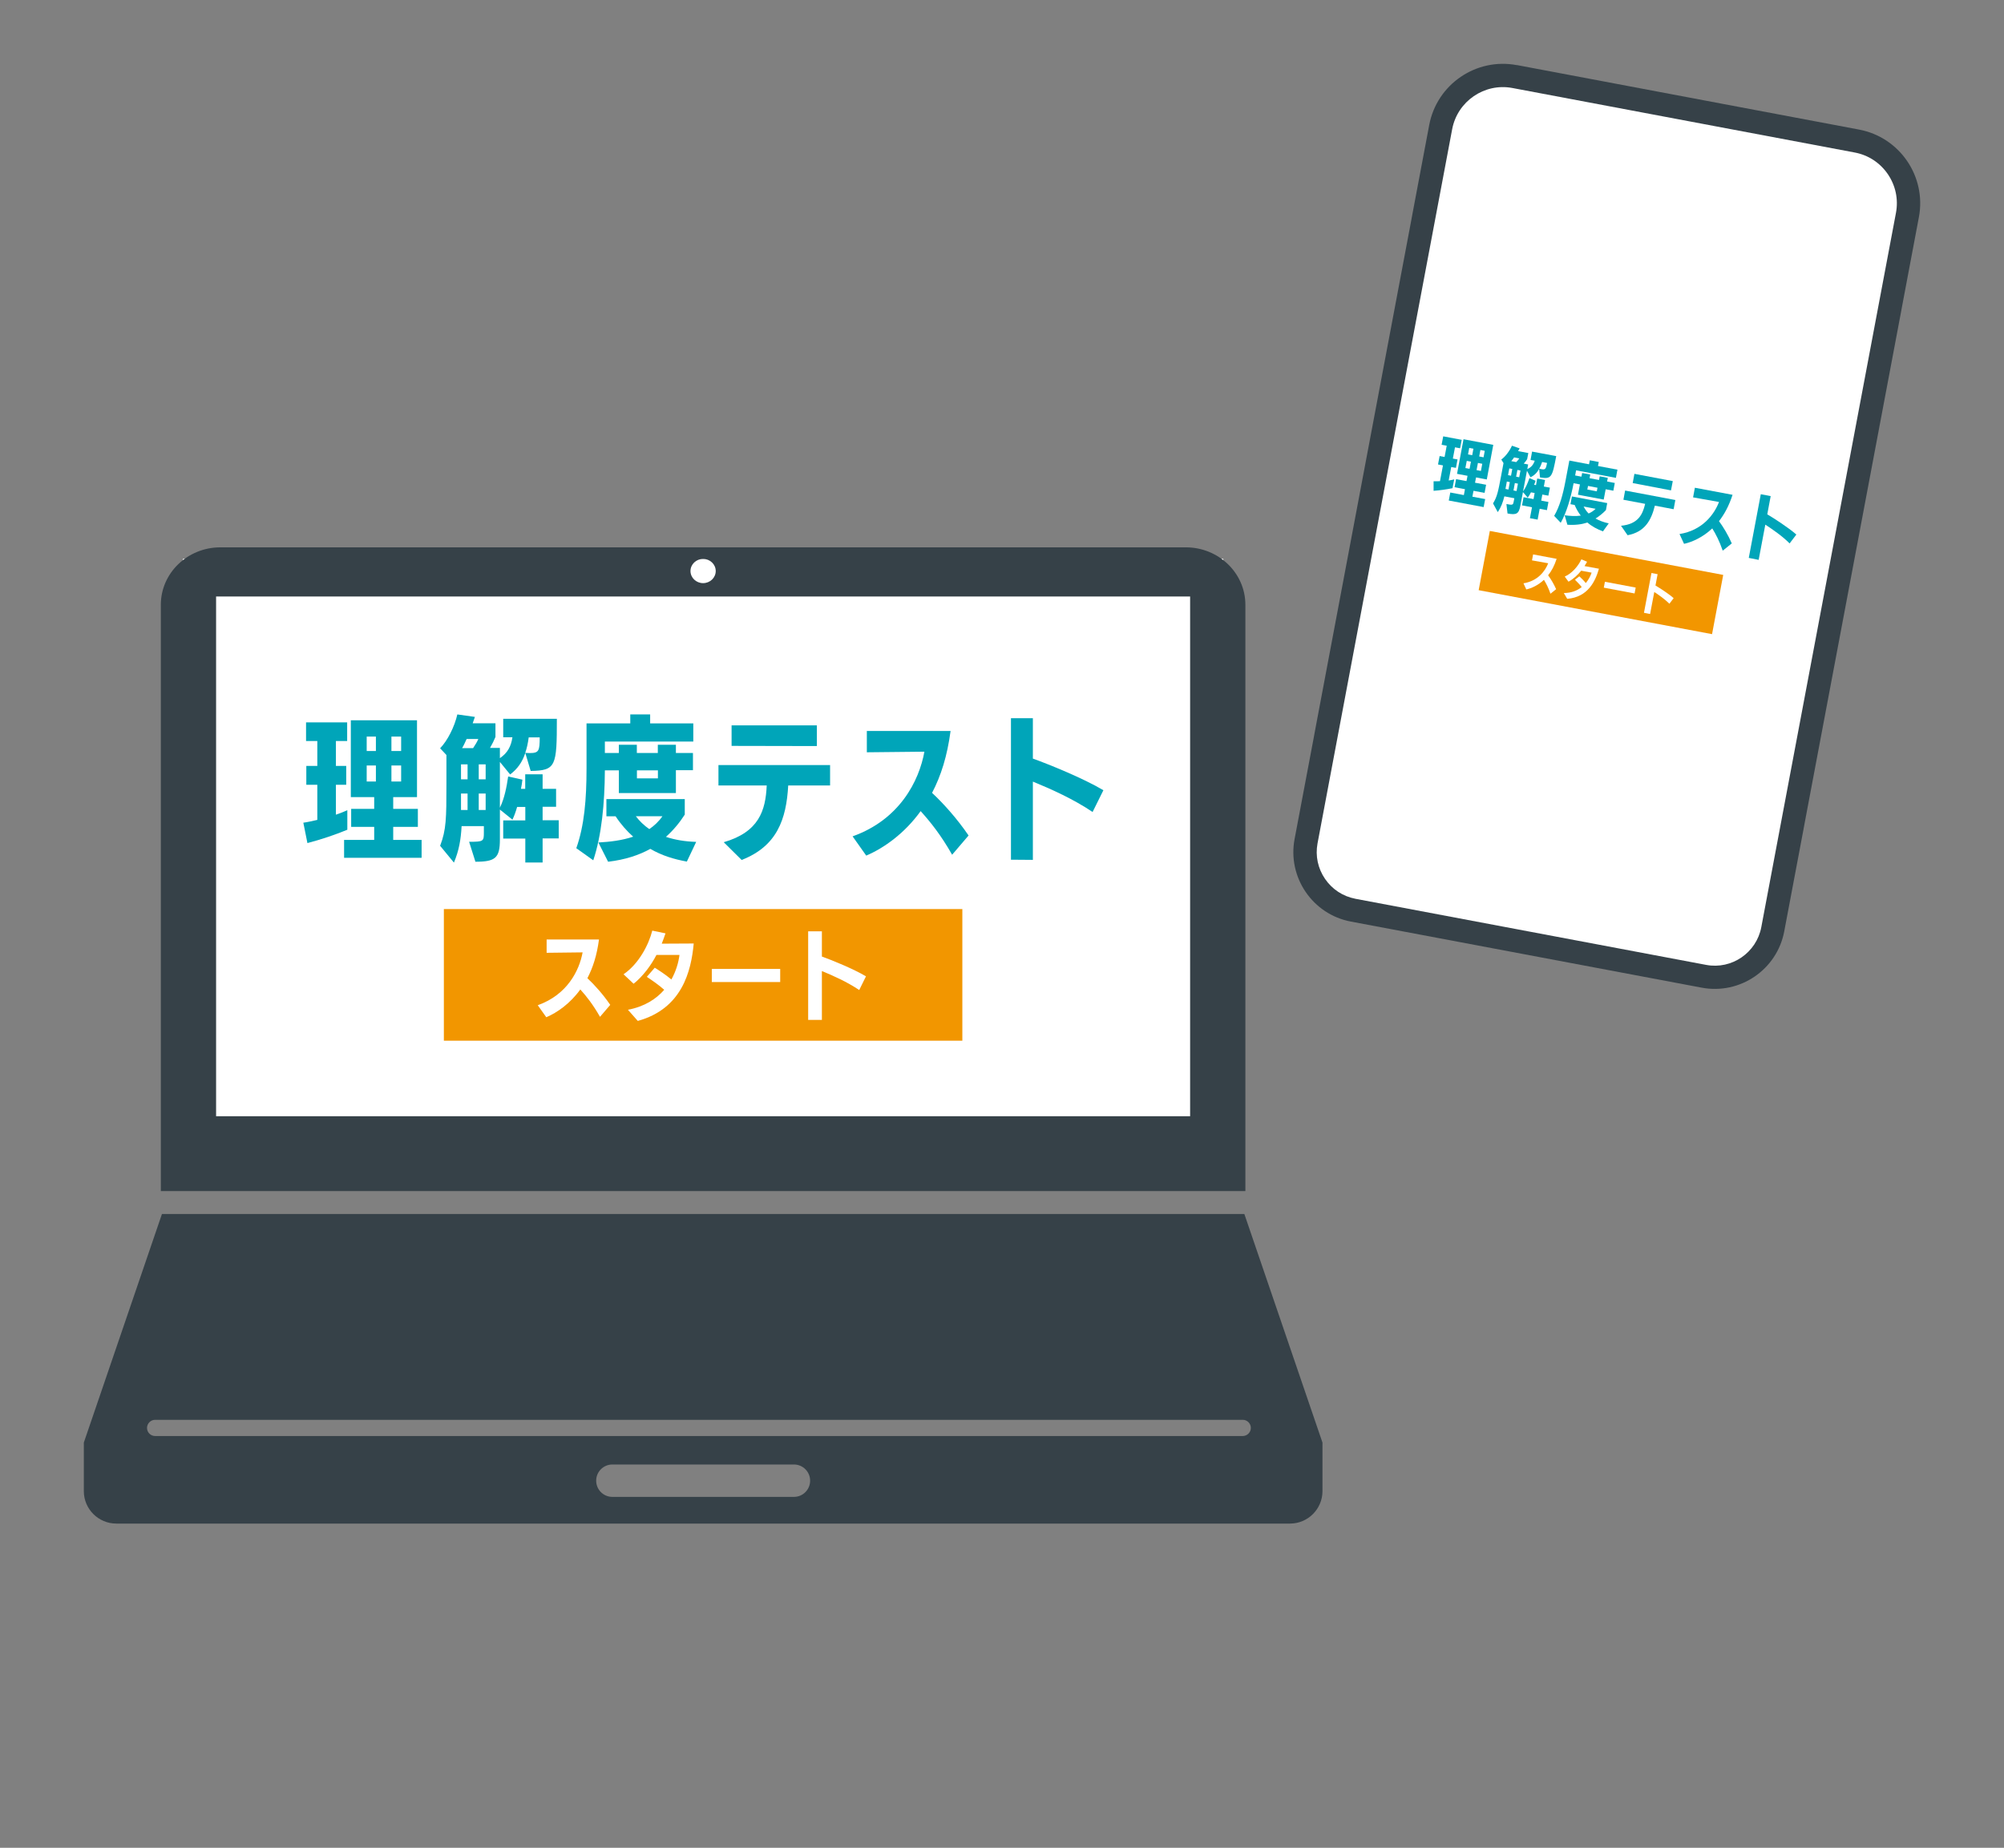
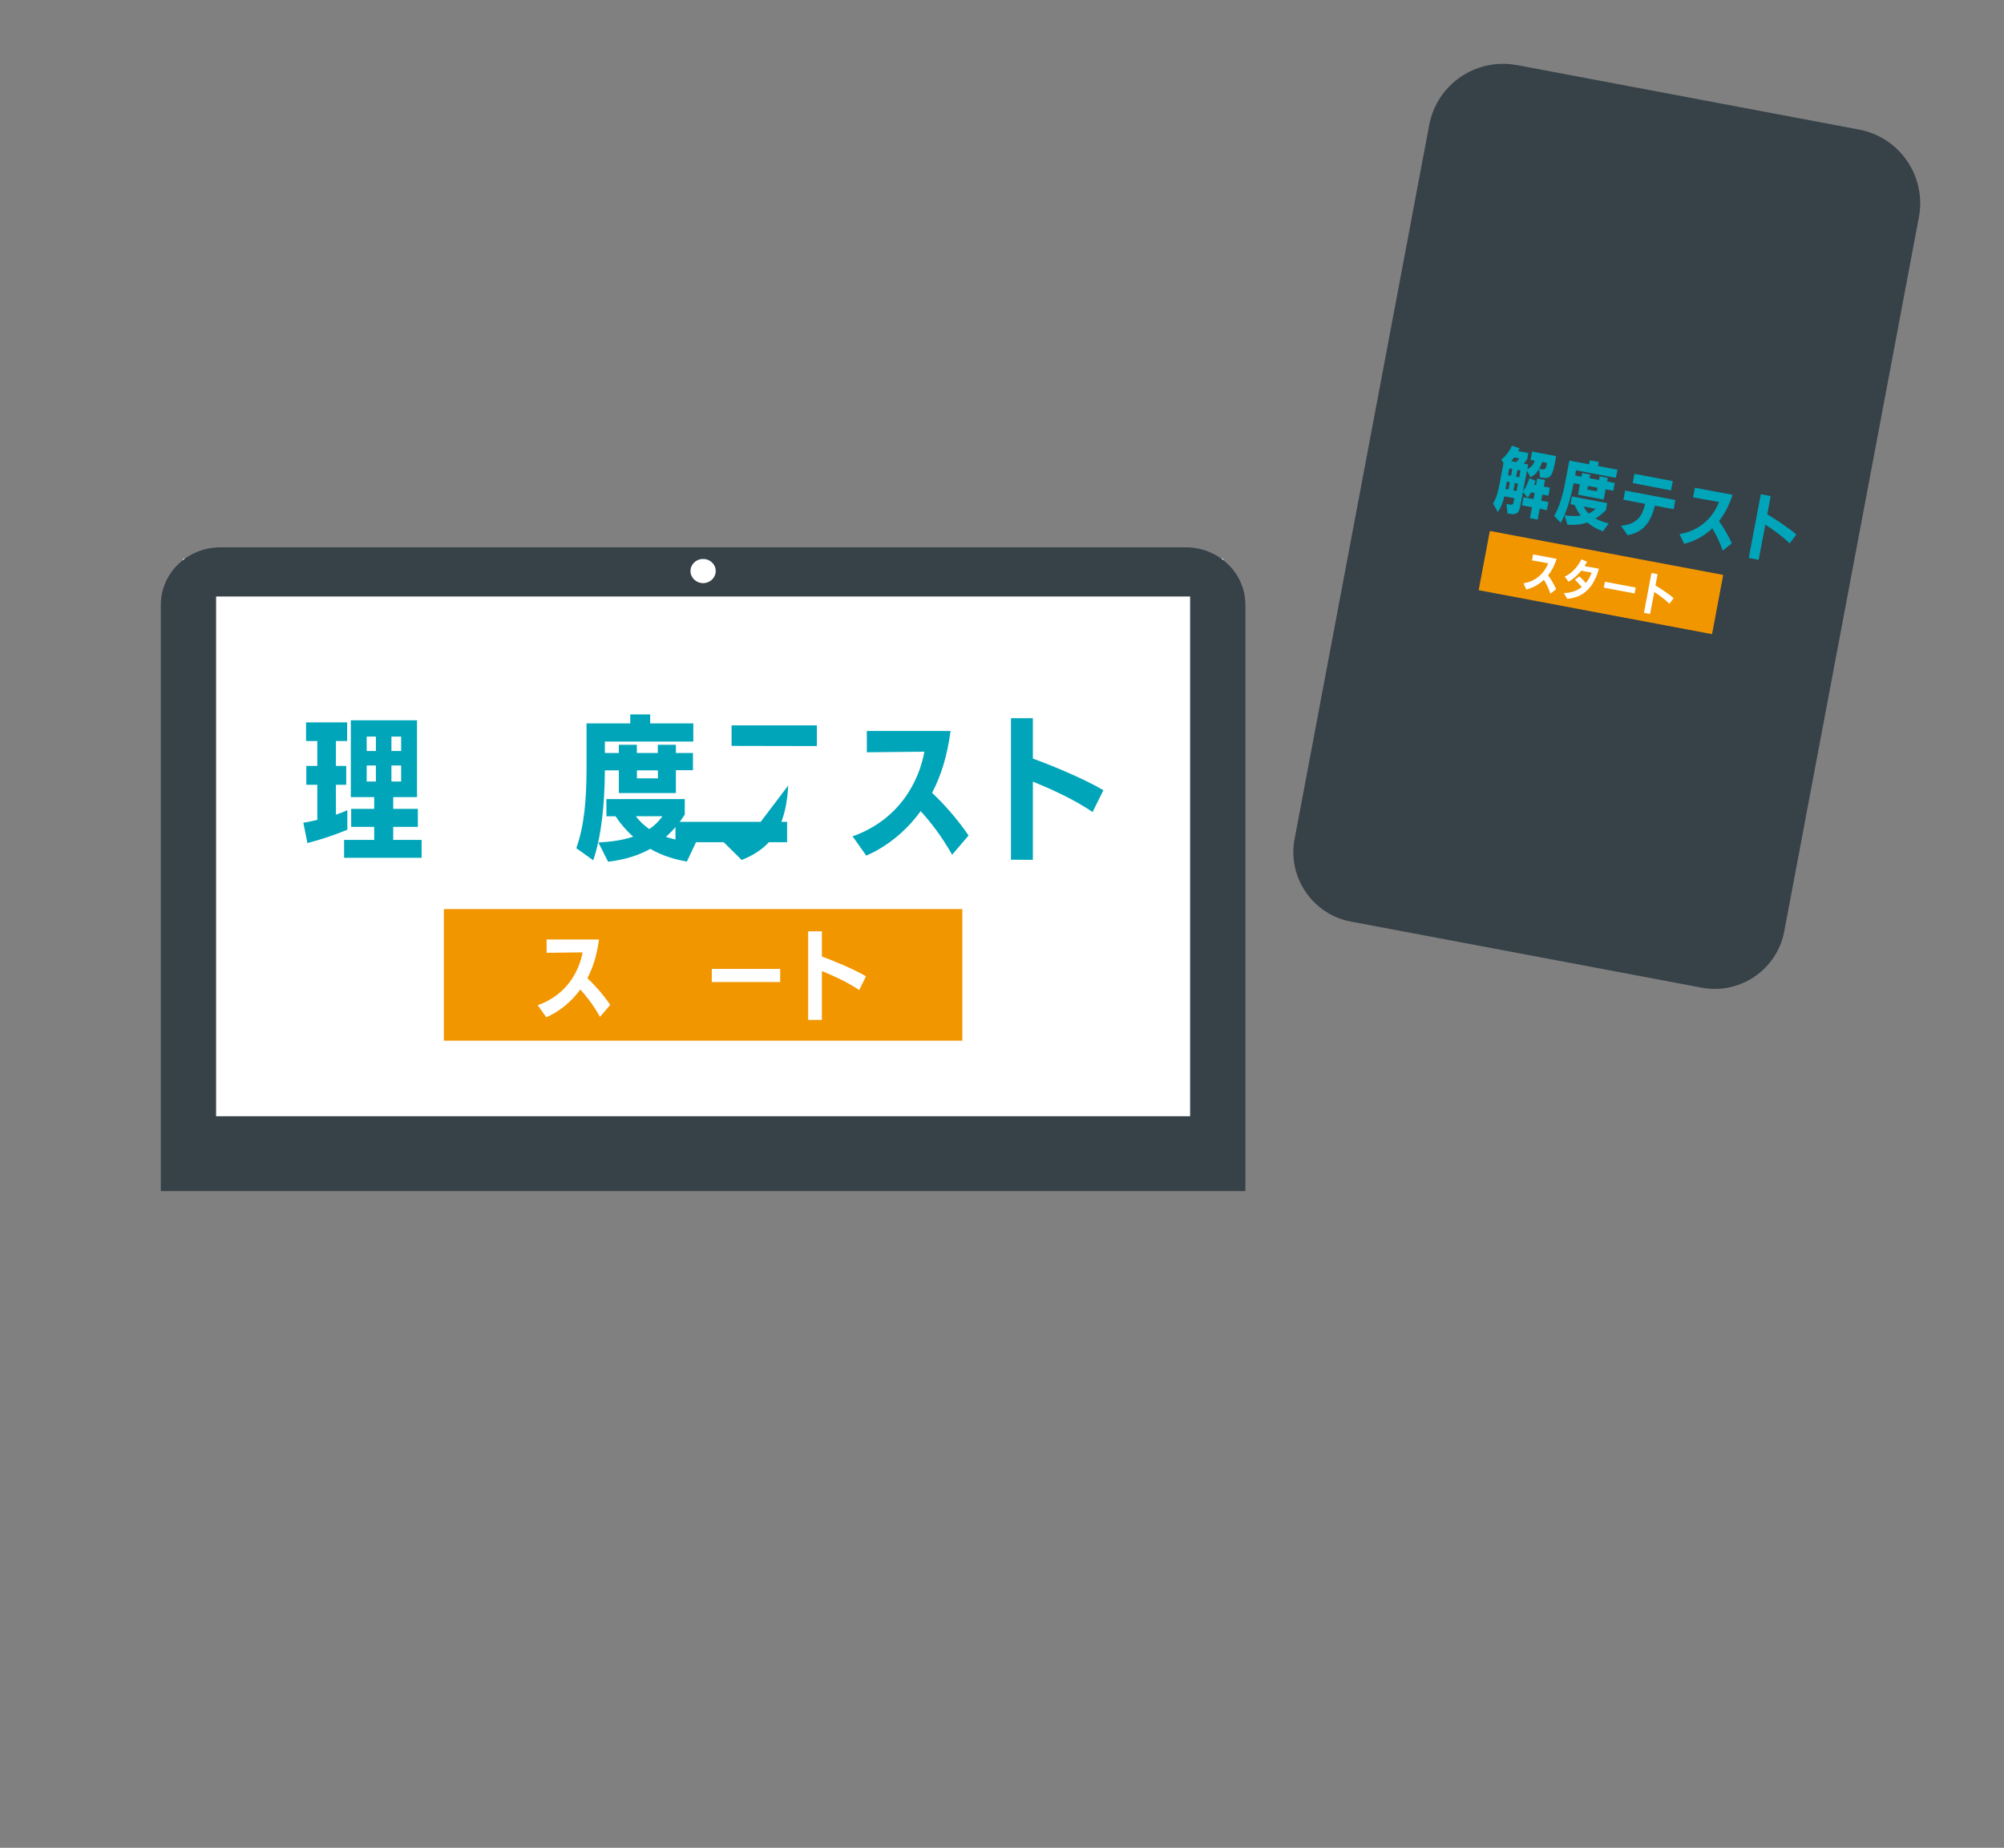
<svg xmlns="http://www.w3.org/2000/svg" id="_レイヤー_2" viewBox="0 0 235 216.74">
  <rect x="0" y="0" width="235" height="216.74" fill="#808080" stroke="none" />
  <defs>
    <style>.cls-1{fill:none;}.cls-2{fill:#f29600;}.cls-3{fill:#00a5b9;}.cls-4,.cls-5{fill:#364148;}.cls-6{fill:#fff;}.cls-5{fill-rule:evenodd;}.cls-7{clip-path:url(#clippath);}</style>
    <clipPath id="clippath">
      <rect class="cls-1" width="235" height="216.74" />
    </clipPath>
  </defs>
  <g id="_レイヤー_1-2">
    <g class="cls-7">
      <rect class="cls-6" x="21.45" y="65.54" width="122" height="70.95" />
-       <path class="cls-5" d="M145.92,142.4H18.99l-9.16,26.81v5.7c0,2.09,1.71,3.8,3.8,3.8h137.65c2.09,0,3.8-1.71,3.8-3.8v-5.7l-9.16-26.81ZM93.1,175.58h-21.29c-1.05,0-1.9-.85-1.9-1.9s.85-1.9,1.9-1.9h21.29c1.05,0,1.9.85,1.9,1.9s-.85,1.9-1.9,1.9ZM145.73,168.44H18.19c-.53,0-.95-.43-.95-.95s.43-.95.95-.95h127.54c.53,0,.95.43.95.95s-.43.95-.95.95Z" />
      <path class="cls-5" d="M139.05,64.2H25.85c-3.86,0-6.99,3.02-6.99,6.74v68.77h127.18v-68.77c0-3.72-3.13-6.74-6.99-6.74ZM82.45,65.56c.82,0,1.48.64,1.48,1.42s-.66,1.42-1.48,1.42-1.48-.64-1.48-1.42.66-1.42,1.48-1.42ZM25.34,69.97h114.22v60.96H25.34v-60.96Z" />
      <path class="cls-3" d="M40.72,97.33c-1.49.61-3,1.12-4.67,1.56l-.48-2.39c.52-.07,1.07-.2,1.64-.33v-4.12h-1.29v-2.21h1.29v-2.92h-1.32v-2.19h4.82v2.19h-1.32v2.92h1.21v2.21h-1.21v3.51c.5-.17.96-.35,1.34-.53v2.3ZM40.35,100.62v-2.1h3.53v-1.53h-2.7v-2.11h2.7v-1.38h-2.74v-9.01h7.76v9.01h-2.79v1.38h2.89v2.11h-2.89v1.53h3.33v2.1h-9.08ZM44.08,86.4h-1.08v1.69h1.08v-1.69ZM44.08,89.79h-1.08v1.88h1.08v-1.88ZM47.04,86.4h-1.14v1.69h1.14v-1.69ZM47.04,89.79h-1.14v1.88h1.14v-1.88Z" />
-       <path class="cls-3" d="M61.6,101.19v-2.83h-2.59v-2.13h2.59v-1.58h-.96c-.15.53-.33,1.05-.55,1.49l-1.47-1.18v3.51c0,2.17-.53,2.61-2.87,2.61l-.74-2.34c1.71,0,1.73-.06,1.73-1.12v-.72h-2.61c-.09,1.62-.31,2.87-.9,4.28l-1.62-1.97c.72-1.88.74-3.2.74-7.23v-3.42l-.74-.79c.86-.88,1.69-2.52,2.02-3.97l2.06.29-.26.75h2.67v1.6c-.17.42-.39.86-.64,1.29h1.16v1.2c.9-.61,1.31-1.38,1.47-2.45h-1.08v-2.17h6.29c0,5.57-.09,6.07-3.07,6.12l-.63-2.11c-.35,1.07-.92,1.88-1.78,2.52l-1.2-1.47v5.37c.53-1.08.79-2.41.97-3.66l1.67.37c-.04.35-.09.72-.17,1.08h.5v-1.71h2.04v1.71h1.58v2.1h-1.58v1.58h1.89v2.13h-1.89v2.83h-2.04ZM54.83,89.66h-.77v1.75h.77v-1.75ZM54.83,93.08h-.77v1.93h.77v-1.93ZM54.72,86.68c-.17.37-.33.74-.53,1.07h1.29c.26-.39.48-.75.61-1.07h-1.36ZM56.95,89.66h-.81v1.75h.81v-1.75ZM56.95,93.08h-.81v1.93h.81v-1.93ZM62.13,88.33c1.05,0,1.16-.24,1.16-1.84h-1.29c-.09.68-.22,1.29-.41,1.82l.53.02Z" />
      <path class="cls-3" d="M72.57,93.04v-2.68h-1.64c-.02,3.92-.39,7.65-1.36,10.55l-1.99-1.42c.94-2.65,1.2-5.72,1.2-9.36v-5.28h5.13v-1.05h2.33v1.05h5.06v2.13h-10.37v1.34h1.64v-.96h2.11v.96h2.46v-.96h2.12v.96h2v2.02h-2v2.68h-6.69ZM80.54,101.06c-1.53-.28-2.92-.7-4.28-1.49-1.34.74-2.94,1.27-4.95,1.51l-1.14-2.26c1.34-.07,2.78-.24,4.08-.68-.72-.64-1.43-1.43-2.06-2.39h-1.08v-2.02h9.19v1.82c-.59.92-1.34,1.84-2.21,2.61,1.05.35,2.22.55,3.55.59l-1.1,2.32ZM74.56,95.74c.4.53.94,1.07,1.58,1.51.59-.4,1.12-.9,1.54-1.51h-3.12ZM77.15,90.36h-2.46v.94h2.46v-.94Z" />
-       <path class="cls-3" d="M92.43,92.14c-.22,3.97-1.32,7.12-5.46,8.73l-2.1-2.08c4.12-1.2,4.91-3.7,5.04-6.66h-5.66v-2.39h13.09v2.39h-4.91ZM85.79,87.49v-2.41h10v2.43l-10-.02Z" />
+       <path class="cls-3" d="M92.43,92.14c-.22,3.97-1.32,7.12-5.46,8.73l-2.1-2.08h-5.66v-2.39h13.09v2.39h-4.91ZM85.79,87.49v-2.41h10v2.43l-10-.02Z" />
      <path class="cls-3" d="M111.66,100.27c-1.32-2.32-2.52-3.82-3.7-5.13-1.89,2.63-4.32,4.34-6.38,5.22l-1.6-2.26c5.53-1.97,7.8-6.51,8.42-9.93l-6.75.07v-2.5h9.82c-.4,2.98-1.12,5.24-2.17,7.26,1.34,1.25,2.94,3.03,4.28,5l-1.93,2.26Z" />
      <path class="cls-3" d="M128.13,95.25c-2.22-1.51-4.93-2.72-7.01-3.57v9.18l-2.57-.02v-16.6h2.57v4.74c1.84.66,5.9,2.3,8.27,3.71l-1.27,2.56Z" />
      <rect class="cls-2" x="52.05" y="106.63" width="60.8" height="15.44" />
      <path class="cls-6" d="M70.36,119.27c-.83-1.45-1.57-2.39-2.31-3.21-1.18,1.64-2.7,2.71-3.99,3.26l-1-1.41c3.46-1.23,4.87-4.07,5.26-6.2l-4.22.05v-1.56h6.14c-.25,1.86-.7,3.27-1.36,4.54.84.78,1.84,1.9,2.68,3.13l-1.21,1.41Z" />
-       <path class="cls-6" d="M73.65,118.44c1.93-.37,3.3-1.26,4.24-2.34-.64-.57-1.34-1.05-2.04-1.52l.93-1.07c.53.33,1.24.79,1.95,1.38.55-.99.84-2.01.95-2.88h-2.7c-.63,1.22-1.58,2.5-2.68,3.38l-1.18-1.11c1.79-1.22,2.95-3.46,3.37-5.12l1.55.32c-.13.39-.28.8-.44,1.21,1.09,0,3.24-.02,3.75-.02-.3,3.24-1.36,7.65-6.56,9.08l-1.14-1.29Z" />
      <path class="cls-6" d="M83.47,115.19v-1.54h8.02v1.54h-8.02Z" />
      <path class="cls-6" d="M100.76,116.13c-1.39-.94-3.08-1.7-4.38-2.23v5.73h-1.61v-10.39h1.61v2.96c1.15.41,3.69,1.44,5.17,2.32l-.79,1.6Z" />
      <path class="cls-4" d="M177.87,7.64c-4.77-.9-9.37,2.25-10.27,7.01l-1.96,10.39-.16.87-11.28,59.83-.16.87-2.23,11.81c-.85,4.49,2.12,8.84,6.61,9.68l41.13,7.75c4.49.85,8.84-2.12,9.68-6.61l2.23-11.81.16-.87,11.28-59.83.16-.87,1.96-10.39c.9-4.77-2.25-9.37-7.01-10.27l-40.14-7.57Z" />
-       <path class="cls-6" d="M158.93,105.42c-1.45-.28-2.71-1.1-3.55-2.33-.84-1.23-1.15-2.7-.88-4.16l15.79-83.78c.62-3.27,3.78-5.44,7.05-4.83l40.16,7.57c1.59.3,2.96,1.2,3.88,2.54.91,1.34,1.25,2.95.95,4.54l-15.79,83.78c-.57,3-3.46,4.99-6.46,4.43l-41.16-7.76Z" />
-       <path class="cls-3" d="M170.34,57.26c-.72.15-1.44.25-2.23.31v-1.12c.23.01.48,0,.75-.01l.35-1.85-.58-.11.19-.99.58.11.25-1.32-.6-.11.19-.99,2.17.41-.19.99-.6-.11-.25,1.32.55.1-.19.99-.55-.1-.3,1.58c.24-.03.46-.08.65-.13l-.2,1.03ZM169.89,58.71l.18-.94,1.59.3.13-.69-1.22-.23.18-.95,1.22.23.12-.62-1.23-.23.76-4.06,3.49.66-.76,4.06-1.26-.24-.12.62,1.3.24-.18.95-1.3-.24-.13.69,1.5.28-.18.94-4.09-.77ZM172.49,54.15l-.49-.09-.16.84.49.09.16-.84ZM172.78,52.63l-.49-.09-.14.76.49.09.14-.76ZM173.82,54.4l-.51-.1-.16.84.51.1.16-.84ZM174.11,52.88l-.51-.1-.14.76.51.1.14-.76Z" />
      <path class="cls-3" d="M179.41,60.77l.24-1.27-1.17-.22.18-.96,1.17.22.13-.71-.43-.08c-.11.23-.24.44-.38.62l-.56-.65-.3,1.58c-.18.98-.46,1.13-1.51.93l-.13-1.11c.77.15.78.12.87-.36l.06-.32-1.17-.22c-.18.72-.38,1.26-.77,1.85l-.56-1.02c.48-.78.6-1.38.94-3.19l.29-1.54-.26-.42c.46-.32.97-.99,1.25-1.62l.9.31-.18.32,1.2.23-.14.72c-.11.18-.25.36-.4.52l.52.1-.1.54c.46-.2.71-.51.87-.98l-.49-.09.18-.98,2.83.53c-.47,2.51-.56,2.72-1.9,2.5l-.1-1c-.25.45-.57.77-1.02.98l-.41-.76-.46,2.42c.33-.44.56-1.02.75-1.56l.72.31c-.05.15-.1.32-.17.47l.22.04.14-.77.92.17-.14.77.71.13-.18.94-.71-.13-.13.71.85.16-.18.96-.85-.16-.24,1.27-.92-.17ZM177.05,56.55l-.35-.07-.16.87.35.07.16-.87ZM177.34,55.01l-.35-.07-.15.79.35.07.15-.79ZM177.55,53.66c-.11.15-.21.3-.33.43l.58.11c.15-.15.28-.3.36-.43l-.61-.12ZM178,56.73l-.36-.07-.16.87.36.07.16-.87ZM178.3,55.19l-.36-.07-.15.79.36.07.15-.79ZM180.74,55.03c.47.09.54,0,.68-.73l-.58-.11c-.1.3-.21.56-.34.79l.24.05Z" />
      <path class="cls-3" d="M185.04,58.03l.23-1.21-.74-.14c-.34,1.76-.82,3.41-1.51,4.64l-.77-.81c.65-1.11,1.02-2.47,1.33-4.11l.45-2.38,2.31.44.09-.47,1.05.2-.09.47,2.28.43-.18.96-4.67-.88-.11.6.74.14.08-.43.95.18-.08.43,1.11.21.08-.43.95.18-.08.43.9.17-.17.91-.9-.17-.23,1.21-3.01-.57ZM187.95,62.32c-.66-.25-1.26-.56-1.8-1.03-.67.22-1.43.32-2.35.26l-.32-1.11c.61.08,1.27.13,1.89.04-.27-.35-.52-.77-.72-1.25l-.49-.09.17-.91,4.14.78-.15.82c-.34.36-.76.71-1.22.99.44.25.96.44,1.55.57l-.69.95ZM185.71,59.42c.14.27.33.56.58.81.3-.13.58-.31.82-.55l-1.41-.27ZM187.33,57.21l-1.11-.21-.08.42,1.11.21.08-.42Z" />
      <path class="cls-3" d="M194.06,59.31c-.44,1.77-1.2,3.09-3.2,3.47l-.77-1.11c1.96-.19,2.52-1.25,2.83-2.57l-2.55-.48.2-1.08,5.89,1.11-.2,1.08-2.21-.42ZM191.46,56.66l.2-1.08,4.5.85-.21,1.09-4.5-.86Z" />
      <path class="cls-3" d="M202.02,64.6c-.4-1.16-.81-1.94-1.23-2.62-1.08,1.02-2.31,1.59-3.31,1.81l-.53-1.15c2.66-.42,4.06-2.27,4.63-3.76l-3.04-.54.21-1.13,4.42.83c-.43,1.31-.95,2.26-1.59,3.09.5.68,1.07,1.62,1.5,2.61l-1.06.85Z" />
      <path class="cls-3" d="M209.86,63.74c-.87-.87-1.99-1.64-2.85-2.2l-.78,4.13-1.16-.23,1.41-7.47,1.16.22-.4,2.14c.77.45,2.46,1.54,3.41,2.37l-.79,1.04Z" />
      <rect class="cls-2" x="173.8" y="64.81" width="27.85" height="7.07" transform="translate(15.91 -33.59) rotate(10.67)" />
      <path class="cls-6" d="M181.82,69.65c-.25-.72-.51-1.21-.77-1.64-.67.64-1.45.99-2.07,1.13l-.33-.72c1.66-.26,2.54-1.42,2.9-2.35l-1.9-.34.13-.7,2.76.52c-.27.82-.59,1.42-1,1.93.31.42.67,1.01.94,1.63l-.66.53Z" />
      <path class="cls-6" d="M183.37,69.56c.9,0,1.59-.29,2.11-.7-.24-.31-.52-.58-.79-.86l.51-.4c.21.19.49.46.76.79.33-.4.55-.83.68-1.22l-1.22-.23c-.39.49-.93.99-1.49,1.29l-.44-.6c.91-.4,1.62-1.31,1.95-2.02l.67.28c-.09.17-.19.34-.3.51.49.09,1.46.26,1.69.31-.41,1.43-1.26,3.33-3.72,3.53l-.4-.68Z" />
      <path class="cls-6" d="M188.07,68.93l.13-.69,3.61.68-.13.69-3.61-.68Z" />
      <path class="cls-6" d="M195.77,70.82c-.55-.54-1.24-1.03-1.78-1.38l-.49,2.58-.72-.14.88-4.67.72.14-.25,1.33c.48.28,1.54.96,2.13,1.48l-.49.65Z" />
    </g>
  </g>
</svg>